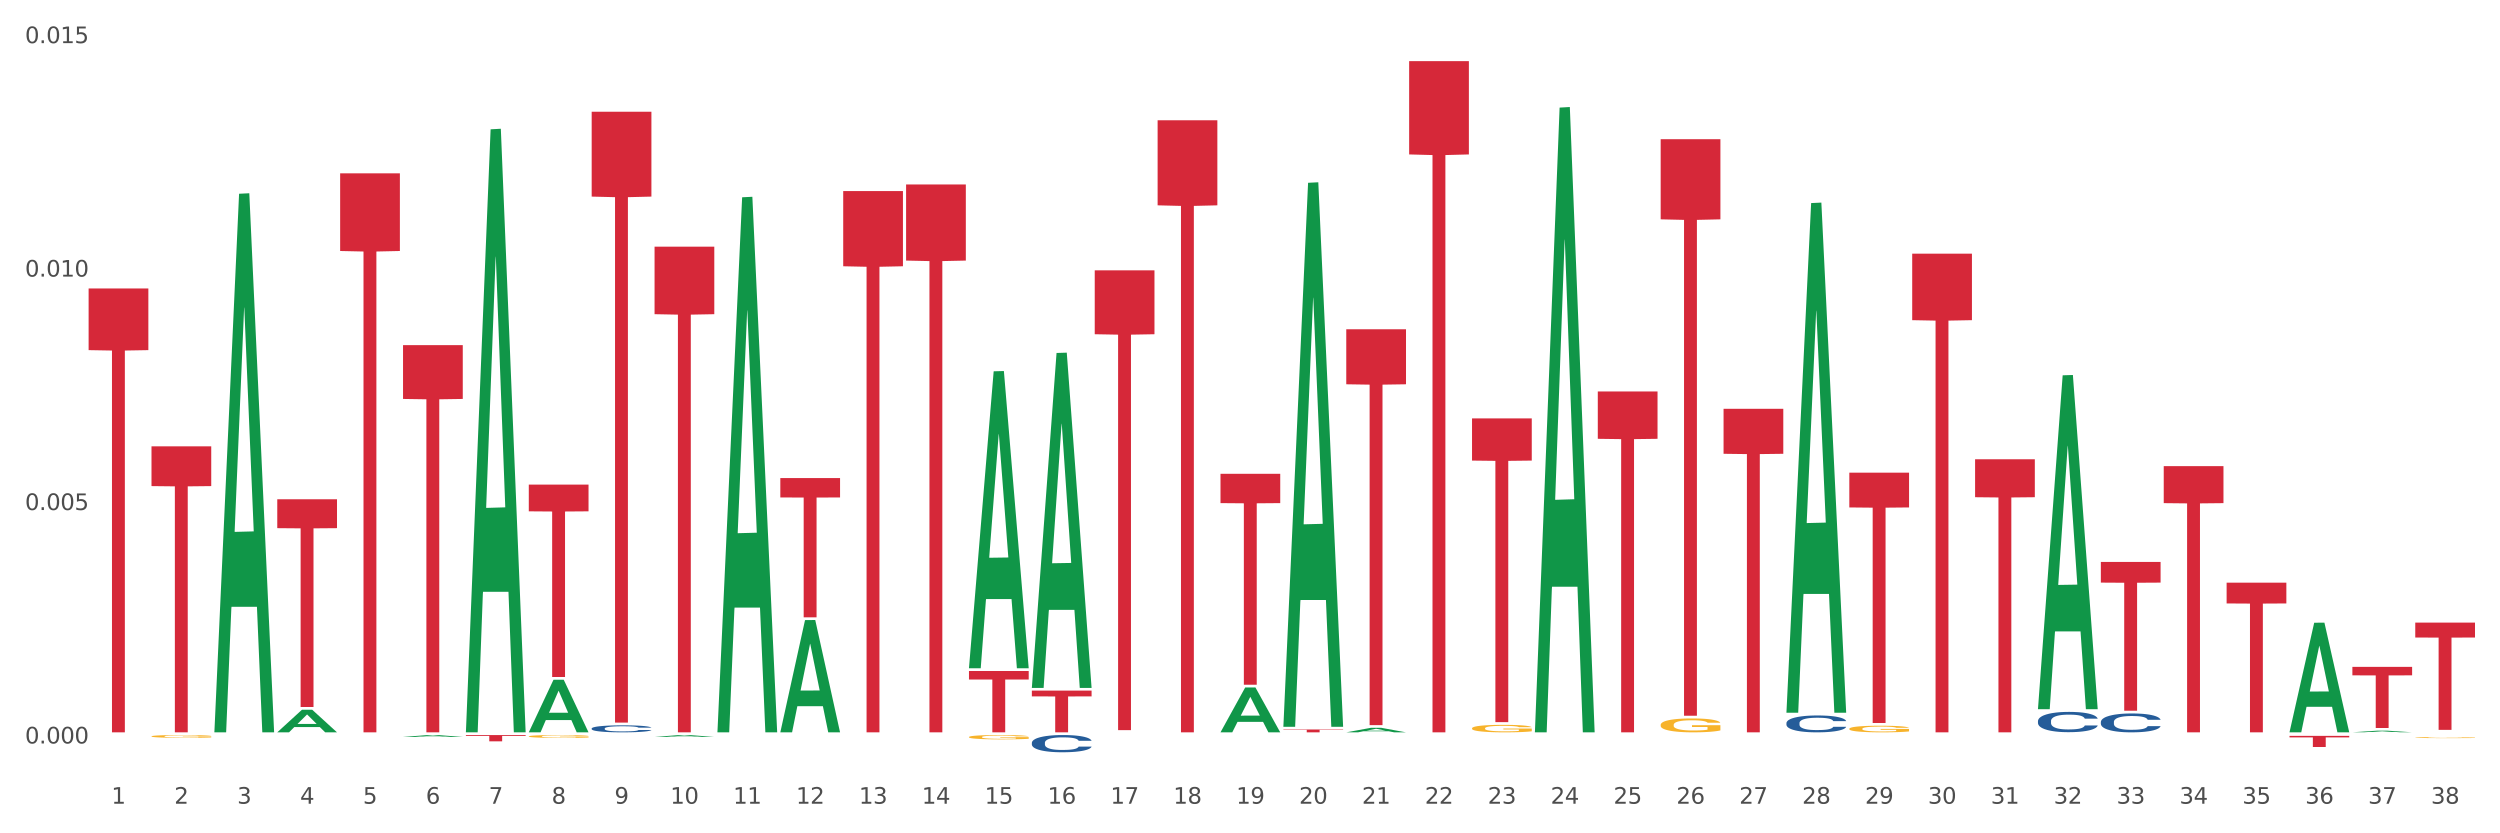
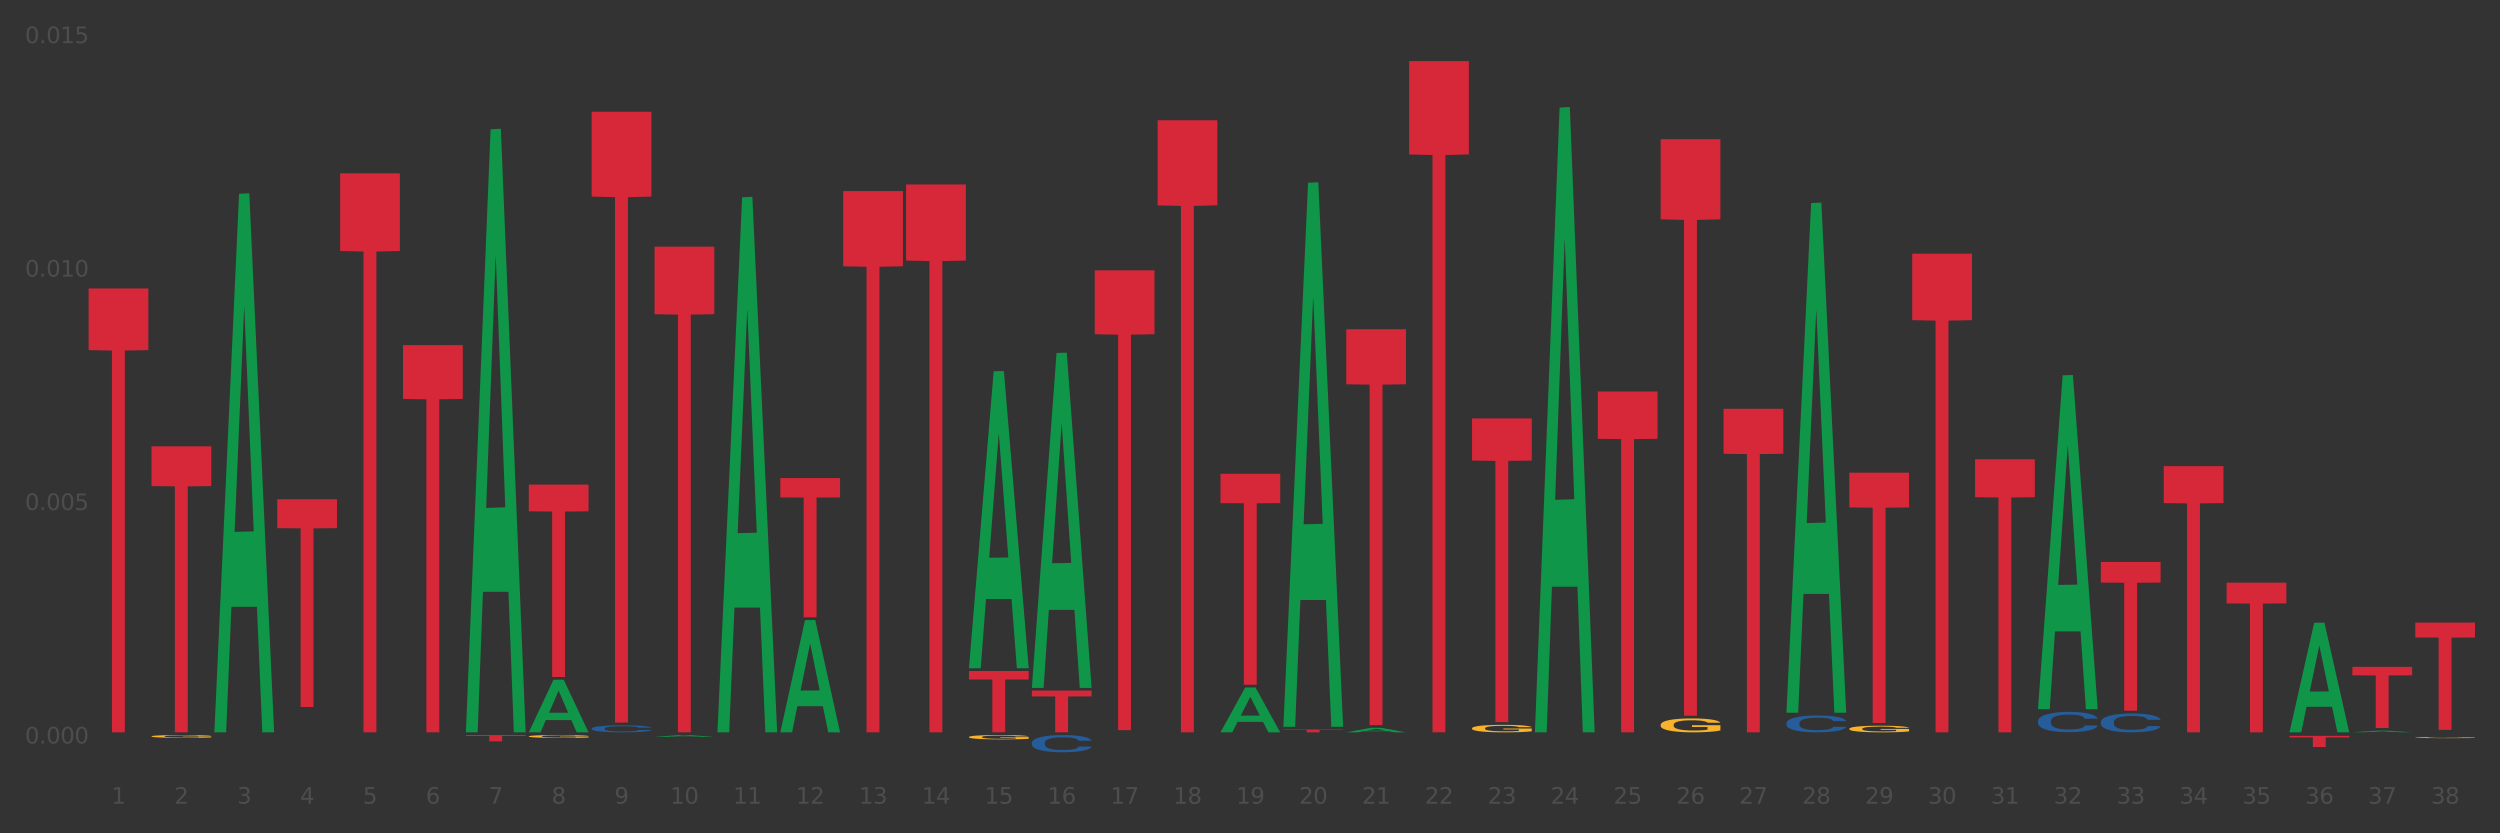
<svg xmlns="http://www.w3.org/2000/svg" xmlns:xlink="http://www.w3.org/1999/xlink" width="1080pt" height="360pt" viewBox="0 0 1080 360" version="1.1">
  <rect x="0" y="0" width="1080" height="360" fill="#333333" stroke="none" />
  <defs>
    <style type="text/css">*{stroke-linejoin: round; stroke-linecap: butt}</style>
  </defs>
  <g id="figure_1">
    <g id="patch_1">
-       <path d="M 0 360  L 1080 360  L 1080 0  L 0 0  z " style="fill: #ffffff; stroke: #ffffff; stroke-linejoin: miter" />
-     </g>
+       </g>
    <g id="axes_1">
      <g id="matplotlib.axis_1">
        <g id="xtick_1">
          <g id="text_1">
            <g style="fill: #4d4d4d" transform="translate(48.132 347.204) scale(0.096 -0.096)">
              <defs>
                <path id="DejaVuSans-31" d="M 794 531  L 1825 531  L 1825 4091  L 703 3866  L 703 4441  L 1819 4666  L 2450 4666  L 2450 531  L 3481 531  L 3481 0  L 794 0  L 794 531  z " transform="scale(0.016)" />
              </defs>
              <use xlink:href="#DejaVuSans-31" />
            </g>
          </g>
        </g>
        <g id="xtick_2">
          <g id="text_2">
            <g style="fill: #4d4d4d" transform="translate(75.298 347.204) scale(0.096 -0.096)">
              <defs>
                <path id="DejaVuSans-32" d="M 1228 531  L 3431 531  L 3431 0  L 469 0  L 469 531  Q 828 903 1448 1529  Q 2069 2156 2228 2338  Q 2531 2678 2651 2914  Q 2772 3150 2772 3378  Q 2772 3750 2511 3984  Q 2250 4219 1831 4219  Q 1534 4219 1204 4116  Q 875 4013 500 3803  L 500 4441  Q 881 4594 1212 4672  Q 1544 4750 1819 4750  Q 2544 4750 2975 4387  Q 3406 4025 3406 3419  Q 3406 3131 3298 2873  Q 3191 2616 2906 2266  Q 2828 2175 2409 1742  Q 1991 1309 1228 531  z " transform="scale(0.016)" />
              </defs>
              <use xlink:href="#DejaVuSans-32" />
            </g>
          </g>
        </g>
        <g id="xtick_3">
          <g id="text_3">
            <g style="fill: #4d4d4d" transform="translate(102.463 347.204) scale(0.096 -0.096)">
              <defs>
                <path id="DejaVuSans-33" d="M 2597 2516  Q 3050 2419 3304 2112  Q 3559 1806 3559 1356  Q 3559 666 3084 287  Q 2609 -91 1734 -91  Q 1441 -91 1130 -33  Q 819 25 488 141  L 488 750  Q 750 597 1062 519  Q 1375 441 1716 441  Q 2309 441 2620 675  Q 2931 909 2931 1356  Q 2931 1769 2642 2001  Q 2353 2234 1838 2234  L 1294 2234  L 1294 2753  L 1863 2753  Q 2328 2753 2575 2939  Q 2822 3125 2822 3475  Q 2822 3834 2567 4026  Q 2313 4219 1838 4219  Q 1578 4219 1281 4162  Q 984 4106 628 3988  L 628 4550  Q 988 4650 1302 4700  Q 1616 4750 1894 4750  Q 2613 4750 3031 4423  Q 3450 4097 3450 3541  Q 3450 3153 3228 2886  Q 3006 2619 2597 2516  z " transform="scale(0.016)" />
              </defs>
              <use xlink:href="#DejaVuSans-33" />
            </g>
          </g>
        </g>
        <g id="xtick_4">
          <g id="text_4">
            <g style="fill: #4d4d4d" transform="translate(129.628 347.204) scale(0.096 -0.096)">
              <defs>
                <path id="DejaVuSans-34" d="M 2419 4116  L 825 1625  L 2419 1625  L 2419 4116  z M 2253 4666  L 3047 4666  L 3047 1625  L 3713 1625  L 3713 1100  L 3047 1100  L 3047 0  L 2419 0  L 2419 1100  L 313 1100  L 313 1709  L 2253 4666  z " transform="scale(0.016)" />
              </defs>
              <use xlink:href="#DejaVuSans-34" />
            </g>
          </g>
        </g>
        <g id="xtick_5">
          <g id="text_5">
            <g style="fill: #4d4d4d" transform="translate(156.793 347.204) scale(0.096 -0.096)">
              <defs>
                <path id="DejaVuSans-35" d="M 691 4666  L 3169 4666  L 3169 4134  L 1269 4134  L 1269 2991  Q 1406 3038 1543 3061  Q 1681 3084 1819 3084  Q 2600 3084 3056 2656  Q 3513 2228 3513 1497  Q 3513 744 3044 326  Q 2575 -91 1722 -91  Q 1428 -91 1123 -41  Q 819 9 494 109  L 494 744  Q 775 591 1075 516  Q 1375 441 1709 441  Q 2250 441 2565 725  Q 2881 1009 2881 1497  Q 2881 1984 2565 2268  Q 2250 2553 1709 2553  Q 1456 2553 1204 2497  Q 953 2441 691 2322  L 691 4666  z " transform="scale(0.016)" />
              </defs>
              <use xlink:href="#DejaVuSans-35" />
            </g>
          </g>
        </g>
        <g id="xtick_6">
          <g id="text_6">
            <g style="fill: #4d4d4d" transform="translate(183.958 347.204) scale(0.096 -0.096)">
              <defs>
                <path id="DejaVuSans-36" d="M 2113 2584  Q 1688 2584 1439 2293  Q 1191 2003 1191 1497  Q 1191 994 1439 701  Q 1688 409 2113 409  Q 2538 409 2786 701  Q 3034 994 3034 1497  Q 3034 2003 2786 2293  Q 2538 2584 2113 2584  z M 3366 4563  L 3366 3988  Q 3128 4100 2886 4159  Q 2644 4219 2406 4219  Q 1781 4219 1451 3797  Q 1122 3375 1075 2522  Q 1259 2794 1537 2939  Q 1816 3084 2150 3084  Q 2853 3084 3261 2657  Q 3669 2231 3669 1497  Q 3669 778 3244 343  Q 2819 -91 2113 -91  Q 1303 -91 875 529  Q 447 1150 447 2328  Q 447 3434 972 4092  Q 1497 4750 2381 4750  Q 2619 4750 2861 4703  Q 3103 4656 3366 4563  z " transform="scale(0.016)" />
              </defs>
              <use xlink:href="#DejaVuSans-36" />
            </g>
          </g>
        </g>
        <g id="xtick_7">
          <g id="text_7">
            <g style="fill: #4d4d4d" transform="translate(211.123 347.204) scale(0.096 -0.096)">
              <defs>
                <path id="DejaVuSans-37" d="M 525 4666  L 3525 4666  L 3525 4397  L 1831 0  L 1172 0  L 2766 4134  L 525 4134  L 525 4666  z " transform="scale(0.016)" />
              </defs>
              <use xlink:href="#DejaVuSans-37" />
            </g>
          </g>
        </g>
        <g id="xtick_8">
          <g id="text_8">
            <g style="fill: #4d4d4d" transform="translate(238.288 347.204) scale(0.096 -0.096)">
              <defs>
                <path id="DejaVuSans-38" d="M 2034 2216  Q 1584 2216 1326 1975  Q 1069 1734 1069 1313  Q 1069 891 1326 650  Q 1584 409 2034 409  Q 2484 409 2743 651  Q 3003 894 3003 1313  Q 3003 1734 2745 1975  Q 2488 2216 2034 2216  z M 1403 2484  Q 997 2584 770 2862  Q 544 3141 544 3541  Q 544 4100 942 4425  Q 1341 4750 2034 4750  Q 2731 4750 3128 4425  Q 3525 4100 3525 3541  Q 3525 3141 3298 2862  Q 3072 2584 2669 2484  Q 3125 2378 3379 2068  Q 3634 1759 3634 1313  Q 3634 634 3220 271  Q 2806 -91 2034 -91  Q 1263 -91 848 271  Q 434 634 434 1313  Q 434 1759 690 2068  Q 947 2378 1403 2484  z M 1172 3481  Q 1172 3119 1398 2916  Q 1625 2713 2034 2713  Q 2441 2713 2670 2916  Q 2900 3119 2900 3481  Q 2900 3844 2670 4047  Q 2441 4250 2034 4250  Q 1625 4250 1398 4047  Q 1172 3844 1172 3481  z " transform="scale(0.016)" />
              </defs>
              <use xlink:href="#DejaVuSans-38" />
            </g>
          </g>
        </g>
        <g id="xtick_9">
          <g id="text_9">
            <g style="fill: #4d4d4d" transform="translate(265.454 347.204) scale(0.096 -0.096)">
              <defs>
                <path id="DejaVuSans-39" d="M 703 97  L 703 672  Q 941 559 1184 500  Q 1428 441 1663 441  Q 2288 441 2617 861  Q 2947 1281 2994 2138  Q 2813 1869 2534 1725  Q 2256 1581 1919 1581  Q 1219 1581 811 2004  Q 403 2428 403 3163  Q 403 3881 828 4315  Q 1253 4750 1959 4750  Q 2769 4750 3195 4129  Q 3622 3509 3622 2328  Q 3622 1225 3098 567  Q 2575 -91 1691 -91  Q 1453 -91 1209 -44  Q 966 3 703 97  z M 1959 2075  Q 2384 2075 2632 2365  Q 2881 2656 2881 3163  Q 2881 3666 2632 3958  Q 2384 4250 1959 4250  Q 1534 4250 1286 3958  Q 1038 3666 1038 3163  Q 1038 2656 1286 2365  Q 1534 2075 1959 2075  z " transform="scale(0.016)" />
              </defs>
              <use xlink:href="#DejaVuSans-39" />
            </g>
          </g>
        </g>
        <g id="xtick_10">
          <g id="text_10">
            <g style="fill: #4d4d4d" transform="translate(289.565 347.204) scale(0.096 -0.096)">
              <defs>
                <path id="DejaVuSans-30" d="M 2034 4250  Q 1547 4250 1301 3770  Q 1056 3291 1056 2328  Q 1056 1369 1301 889  Q 1547 409 2034 409  Q 2525 409 2770 889  Q 3016 1369 3016 2328  Q 3016 3291 2770 3770  Q 2525 4250 2034 4250  z M 2034 4750  Q 2819 4750 3233 4129  Q 3647 3509 3647 2328  Q 3647 1150 3233 529  Q 2819 -91 2034 -91  Q 1250 -91 836 529  Q 422 1150 422 2328  Q 422 3509 836 4129  Q 1250 4750 2034 4750  z " transform="scale(0.016)" />
              </defs>
              <use xlink:href="#DejaVuSans-31" />
              <use xlink:href="#DejaVuSans-30" transform="translate(63.623 0)" />
            </g>
          </g>
        </g>
        <g id="xtick_11">
          <g id="text_11">
            <g style="fill: #4d4d4d" transform="translate(316.73 347.204) scale(0.096 -0.096)">
              <use xlink:href="#DejaVuSans-31" />
              <use xlink:href="#DejaVuSans-31" transform="translate(63.623 0)" />
            </g>
          </g>
        </g>
        <g id="xtick_12">
          <g id="text_12">
            <g style="fill: #4d4d4d" transform="translate(343.895 347.204) scale(0.096 -0.096)">
              <use xlink:href="#DejaVuSans-31" />
              <use xlink:href="#DejaVuSans-32" transform="translate(63.623 0)" />
            </g>
          </g>
        </g>
        <g id="xtick_13">
          <g id="text_13">
            <g style="fill: #4d4d4d" transform="translate(371.06 347.204) scale(0.096 -0.096)">
              <use xlink:href="#DejaVuSans-31" />
              <use xlink:href="#DejaVuSans-33" transform="translate(63.623 0)" />
            </g>
          </g>
        </g>
        <g id="xtick_14">
          <g id="text_14">
            <g style="fill: #4d4d4d" transform="translate(398.225 347.204) scale(0.096 -0.096)">
              <use xlink:href="#DejaVuSans-31" />
              <use xlink:href="#DejaVuSans-34" transform="translate(63.623 0)" />
            </g>
          </g>
        </g>
        <g id="xtick_15">
          <g id="text_15">
            <g style="fill: #4d4d4d" transform="translate(425.39 347.204) scale(0.096 -0.096)">
              <use xlink:href="#DejaVuSans-31" />
              <use xlink:href="#DejaVuSans-35" transform="translate(63.623 0)" />
            </g>
          </g>
        </g>
        <g id="xtick_16">
          <g id="text_16">
            <g style="fill: #4d4d4d" transform="translate(452.556 347.204) scale(0.096 -0.096)">
              <use xlink:href="#DejaVuSans-31" />
              <use xlink:href="#DejaVuSans-36" transform="translate(63.623 0)" />
            </g>
          </g>
        </g>
        <g id="xtick_17">
          <g id="text_17">
            <g style="fill: #4d4d4d" transform="translate(479.721 347.204) scale(0.096 -0.096)">
              <use xlink:href="#DejaVuSans-31" />
              <use xlink:href="#DejaVuSans-37" transform="translate(63.623 0)" />
            </g>
          </g>
        </g>
        <g id="xtick_18">
          <g id="text_18">
            <g style="fill: #4d4d4d" transform="translate(506.886 347.204) scale(0.096 -0.096)">
              <use xlink:href="#DejaVuSans-31" />
              <use xlink:href="#DejaVuSans-38" transform="translate(63.623 0)" />
            </g>
          </g>
        </g>
        <g id="xtick_19">
          <g id="text_19">
            <g style="fill: #4d4d4d" transform="translate(534.051 347.204) scale(0.096 -0.096)">
              <use xlink:href="#DejaVuSans-31" />
              <use xlink:href="#DejaVuSans-39" transform="translate(63.623 0)" />
            </g>
          </g>
        </g>
        <g id="xtick_20">
          <g id="text_20">
            <g style="fill: #4d4d4d" transform="translate(561.216 347.204) scale(0.096 -0.096)">
              <use xlink:href="#DejaVuSans-32" />
              <use xlink:href="#DejaVuSans-30" transform="translate(63.623 0)" />
            </g>
          </g>
        </g>
        <g id="xtick_21">
          <g id="text_21">
            <g style="fill: #4d4d4d" transform="translate(588.381 347.204) scale(0.096 -0.096)">
              <use xlink:href="#DejaVuSans-32" />
              <use xlink:href="#DejaVuSans-31" transform="translate(63.623 0)" />
            </g>
          </g>
        </g>
        <g id="xtick_22">
          <g id="text_22">
            <g style="fill: #4d4d4d" transform="translate(615.546 347.204) scale(0.096 -0.096)">
              <use xlink:href="#DejaVuSans-32" />
              <use xlink:href="#DejaVuSans-32" transform="translate(63.623 0)" />
            </g>
          </g>
        </g>
        <g id="xtick_23">
          <g id="text_23">
            <g style="fill: #4d4d4d" transform="translate(642.711 347.204) scale(0.096 -0.096)">
              <use xlink:href="#DejaVuSans-32" />
              <use xlink:href="#DejaVuSans-33" transform="translate(63.623 0)" />
            </g>
          </g>
        </g>
        <g id="xtick_24">
          <g id="text_24">
            <g style="fill: #4d4d4d" transform="translate(669.877 347.204) scale(0.096 -0.096)">
              <use xlink:href="#DejaVuSans-32" />
              <use xlink:href="#DejaVuSans-34" transform="translate(63.623 0)" />
            </g>
          </g>
        </g>
        <g id="xtick_25">
          <g id="text_25">
            <g style="fill: #4d4d4d" transform="translate(697.042 347.204) scale(0.096 -0.096)">
              <use xlink:href="#DejaVuSans-32" />
              <use xlink:href="#DejaVuSans-35" transform="translate(63.623 0)" />
            </g>
          </g>
        </g>
        <g id="xtick_26">
          <g id="text_26">
            <g style="fill: #4d4d4d" transform="translate(724.207 347.204) scale(0.096 -0.096)">
              <use xlink:href="#DejaVuSans-32" />
              <use xlink:href="#DejaVuSans-36" transform="translate(63.623 0)" />
            </g>
          </g>
        </g>
        <g id="xtick_27">
          <g id="text_27">
            <g style="fill: #4d4d4d" transform="translate(751.372 347.204) scale(0.096 -0.096)">
              <use xlink:href="#DejaVuSans-32" />
              <use xlink:href="#DejaVuSans-37" transform="translate(63.623 0)" />
            </g>
          </g>
        </g>
        <g id="xtick_28">
          <g id="text_28">
            <g style="fill: #4d4d4d" transform="translate(778.537 347.204) scale(0.096 -0.096)">
              <use xlink:href="#DejaVuSans-32" />
              <use xlink:href="#DejaVuSans-38" transform="translate(63.623 0)" />
            </g>
          </g>
        </g>
        <g id="xtick_29">
          <g id="text_29">
            <g style="fill: #4d4d4d" transform="translate(805.702 347.204) scale(0.096 -0.096)">
              <use xlink:href="#DejaVuSans-32" />
              <use xlink:href="#DejaVuSans-39" transform="translate(63.623 0)" />
            </g>
          </g>
        </g>
        <g id="xtick_30">
          <g id="text_30">
            <g style="fill: #4d4d4d" transform="translate(832.867 347.204) scale(0.096 -0.096)">
              <use xlink:href="#DejaVuSans-33" />
              <use xlink:href="#DejaVuSans-30" transform="translate(63.623 0)" />
            </g>
          </g>
        </g>
        <g id="xtick_31">
          <g id="text_31">
            <g style="fill: #4d4d4d" transform="translate(860.033 347.204) scale(0.096 -0.096)">
              <use xlink:href="#DejaVuSans-33" />
              <use xlink:href="#DejaVuSans-31" transform="translate(63.623 0)" />
            </g>
          </g>
        </g>
        <g id="xtick_32">
          <g id="text_32">
            <g style="fill: #4d4d4d" transform="translate(887.198 347.204) scale(0.096 -0.096)">
              <use xlink:href="#DejaVuSans-33" />
              <use xlink:href="#DejaVuSans-32" transform="translate(63.623 0)" />
            </g>
          </g>
        </g>
        <g id="xtick_33">
          <g id="text_33">
            <g style="fill: #4d4d4d" transform="translate(914.363 347.204) scale(0.096 -0.096)">
              <use xlink:href="#DejaVuSans-33" />
              <use xlink:href="#DejaVuSans-33" transform="translate(63.623 0)" />
            </g>
          </g>
        </g>
        <g id="xtick_34">
          <g id="text_34">
            <g style="fill: #4d4d4d" transform="translate(941.528 347.204) scale(0.096 -0.096)">
              <use xlink:href="#DejaVuSans-33" />
              <use xlink:href="#DejaVuSans-34" transform="translate(63.623 0)" />
            </g>
          </g>
        </g>
        <g id="xtick_35">
          <g id="text_35">
            <g style="fill: #4d4d4d" transform="translate(968.693 347.204) scale(0.096 -0.096)">
              <use xlink:href="#DejaVuSans-33" />
              <use xlink:href="#DejaVuSans-35" transform="translate(63.623 0)" />
            </g>
          </g>
        </g>
        <g id="xtick_36">
          <g id="text_36">
            <g style="fill: #4d4d4d" transform="translate(995.858 347.204) scale(0.096 -0.096)">
              <use xlink:href="#DejaVuSans-33" />
              <use xlink:href="#DejaVuSans-36" transform="translate(63.623 0)" />
            </g>
          </g>
        </g>
        <g id="xtick_37">
          <g id="text_37">
            <g style="fill: #4d4d4d" transform="translate(1023.023 347.204) scale(0.096 -0.096)">
              <use xlink:href="#DejaVuSans-33" />
              <use xlink:href="#DejaVuSans-37" transform="translate(63.623 0)" />
            </g>
          </g>
        </g>
        <g id="xtick_38">
          <g id="text_38">
            <g style="fill: #4d4d4d" transform="translate(1050.189 347.204) scale(0.096 -0.096)">
              <use xlink:href="#DejaVuSans-33" />
              <use xlink:href="#DejaVuSans-38" transform="translate(63.623 0)" />
            </g>
          </g>
        </g>
        <g id="xtick_39" />
        <g id="xtick_40" />
        <g id="xtick_41" />
        <g id="xtick_42" />
        <g id="xtick_43" />
        <g id="xtick_44" />
        <g id="xtick_45" />
        <g id="xtick_46" />
        <g id="xtick_47" />
        <g id="xtick_48" />
        <g id="xtick_49" />
        <g id="xtick_50" />
        <g id="xtick_51" />
        <g id="xtick_52" />
        <g id="xtick_53" />
        <g id="xtick_54" />
        <g id="xtick_55" />
        <g id="xtick_56" />
        <g id="xtick_57" />
        <g id="xtick_58" />
        <g id="xtick_59" />
        <g id="xtick_60" />
        <g id="xtick_61" />
        <g id="xtick_62" />
        <g id="xtick_63" />
        <g id="xtick_64" />
        <g id="xtick_65" />
        <g id="xtick_66" />
        <g id="xtick_67" />
        <g id="xtick_68" />
        <g id="xtick_69" />
        <g id="xtick_70" />
        <g id="xtick_71" />
        <g id="xtick_72" />
        <g id="xtick_73" />
        <g id="xtick_74" />
        <g id="xtick_75" />
      </g>
      <g id="matplotlib.axis_2">
        <g id="ytick_1">
          <g id="text_39">
            <g style="fill: #4d4d4d" transform="translate(10.8 321.183) scale(0.096 -0.096)">
              <defs>
                <path id="DejaVuSans-2e" d="M 684 794  L 1344 794  L 1344 0  L 684 0  L 684 794  z " transform="scale(0.016)" />
              </defs>
              <use xlink:href="#DejaVuSans-30" />
              <use xlink:href="#DejaVuSans-2e" transform="translate(63.623 0)" />
              <use xlink:href="#DejaVuSans-30" transform="translate(95.41 0)" />
              <use xlink:href="#DejaVuSans-30" transform="translate(159.033 0)" />
              <use xlink:href="#DejaVuSans-30" transform="translate(222.656 0)" />
            </g>
          </g>
        </g>
        <g id="ytick_2">
          <g id="text_40">
            <g style="fill: #4d4d4d" transform="translate(10.8 220.335) scale(0.096 -0.096)">
              <use xlink:href="#DejaVuSans-30" />
              <use xlink:href="#DejaVuSans-2e" transform="translate(63.623 0)" />
              <use xlink:href="#DejaVuSans-30" transform="translate(95.41 0)" />
              <use xlink:href="#DejaVuSans-30" transform="translate(159.033 0)" />
              <use xlink:href="#DejaVuSans-35" transform="translate(222.656 0)" />
            </g>
          </g>
        </g>
        <g id="ytick_3">
          <g id="text_41">
            <g style="fill: #4d4d4d" transform="translate(10.8 119.488) scale(0.096 -0.096)">
              <use xlink:href="#DejaVuSans-30" />
              <use xlink:href="#DejaVuSans-2e" transform="translate(63.623 0)" />
              <use xlink:href="#DejaVuSans-30" transform="translate(95.41 0)" />
              <use xlink:href="#DejaVuSans-31" transform="translate(159.033 0)" />
              <use xlink:href="#DejaVuSans-30" transform="translate(222.656 0)" />
            </g>
          </g>
        </g>
        <g id="ytick_4">
          <g id="text_42">
            <g style="fill: #4d4d4d" transform="translate(10.8 18.641) scale(0.096 -0.096)">
              <use xlink:href="#DejaVuSans-30" />
              <use xlink:href="#DejaVuSans-2e" transform="translate(63.623 0)" />
              <use xlink:href="#DejaVuSans-30" transform="translate(95.41 0)" />
              <use xlink:href="#DejaVuSans-31" transform="translate(159.033 0)" />
              <use xlink:href="#DejaVuSans-35" transform="translate(222.656 0)" />
            </g>
          </g>
        </g>
        <g id="ytick_5" />
        <g id="ytick_6" />
        <g id="ytick_7" />
      </g>
      <g id="PolyCollection_1">
        <path d="M 92.613 315.934  L 92.64 315.715  L 103.282 83.701  L 107.698 83.482  L 118.42 316.371  L 113.312 316.371  L 110.997 262.14  L 100.009 262.14  L 99.93 263.014  L 97.695 316.371  L 92.613 316.371  L 92.613 315.934  L 101.393 229.776  L 109.614 229.557  L 105.543 133.121  L 105.49 132.684  L 105.437 133.34  L 101.366 229.557  L 101.393 229.776  L 92.613 315.934  z " clip-path="url(#p551b2762c4)" style="fill: #109648" />
        <path d="M 581.586 142.243  L 607.393 142.243  L 607.393 166.007  L 597.241 166.168  L 597.241 313.246  L 591.676 313.246  L 591.676 166.168  L 581.586 166.007  L 581.586 142.404  L 581.586 142.243  z " clip-path="url(#p551b2762c4)" style="fill: #d62839" />
        <path d="M 608.751 26.419  L 634.558 26.419  L 634.558 66.713  L 624.406 66.985  L 624.406 316.371  L 618.841 316.371  L 618.841 66.985  L 608.751 66.713  L 608.751 26.691  L 608.751 26.419  z " clip-path="url(#p551b2762c4)" style="fill: #d62839" />
        <path d="M 635.916 180.734  L 661.723 180.734  L 661.723 198.971  L 651.571 199.094  L 651.571 311.971  L 646.006 311.971  L 646.006 199.094  L 635.916 198.971  L 635.916 180.857  L 635.916 180.734  z " clip-path="url(#p551b2762c4)" style="fill: #d62839" />
        <path d="M 690.246 169.099  L 716.053 169.099  L 716.053 189.565  L 705.902 189.703  L 705.902 316.371  L 700.337 316.371  L 700.337 189.703  L 690.246 189.565  L 690.246 169.237  L 690.246 169.099  z " clip-path="url(#p551b2762c4)" style="fill: #d62839" />
        <path d="M 717.411 60.144  L 743.218 60.144  L 743.218 94.755  L 733.067 94.989  L 733.067 309.201  L 727.502 309.201  L 727.502 94.989  L 717.411 94.755  L 717.411 60.378  L 717.411 60.144  z " clip-path="url(#p551b2762c4)" style="fill: #d62839" />
        <path d="M 744.577 176.615  L 770.383 176.615  L 770.383 196.037  L 760.232 196.168  L 760.232 316.371  L 754.667 316.371  L 754.667 196.168  L 744.577 196.037  L 744.577 176.747  L 744.577 176.615  z " clip-path="url(#p551b2762c4)" style="fill: #d62839" />
        <path d="M 798.907 204.18  L 824.714 204.18  L 824.714 219.212  L 814.562 219.314  L 814.562 312.348  L 808.997 312.348  L 808.997 219.314  L 798.907 219.212  L 798.907 204.282  L 798.907 204.18  z " clip-path="url(#p551b2762c4)" style="fill: #d62839" />
        <path d="M 826.072 109.573  L 851.879 109.573  L 851.879 138.311  L 841.727 138.505  L 841.727 316.371  L 836.162 316.371  L 836.162 138.505  L 826.072 138.311  L 826.072 109.767  L 826.072 109.573  z " clip-path="url(#p551b2762c4)" style="fill: #d62839" />
        <path d="M 853.237 198.401  L 879.044 198.401  L 879.044 214.795  L 868.893 214.905  L 868.893 316.371  L 863.328 316.371  L 863.328 214.905  L 853.237 214.795  L 853.237 198.511  L 853.237 198.401  z " clip-path="url(#p551b2762c4)" style="fill: #d62839" />
        <path d="M 907.567 242.753  L 933.374 242.753  L 933.374 251.688  L 923.223 251.749  L 923.223 307.05  L 917.658 307.05  L 917.658 251.749  L 907.567 251.688  L 907.567 242.813  L 907.567 242.753  z " clip-path="url(#p551b2762c4)" style="fill: #d62839" />
        <path d="M 934.733 201.375  L 960.539 201.375  L 960.539 217.355  L 950.388 217.463  L 950.388 316.371  L 944.823 316.371  L 944.823 217.463  L 934.733 217.355  L 934.733 201.483  L 934.733 201.375  z " clip-path="url(#p551b2762c4)" style="fill: #d62839" />
        <path d="M 961.898 251.701  L 987.705 251.701  L 987.705 260.688  L 977.553 260.749  L 977.553 316.371  L 971.988 316.371  L 971.988 260.749  L 961.898 260.688  L 961.898 251.762  L 961.898 251.701  z " clip-path="url(#p551b2762c4)" style="fill: #d62839" />
        <path d="M 989.063 317.896  L 1014.87 317.896  L 1014.87 318.564  L 1004.718 318.569  L 1004.718 322.708  L 999.153 322.708  L 999.153 318.569  L 989.063 318.564  L 989.063 317.9  L 989.063 317.896  z " clip-path="url(#p551b2762c4)" style="fill: #d62839" />
        <path d="M 1016.228 288.082  L 1042.035 288.082  L 1042.035 291.751  L 1031.883 291.776  L 1031.883 314.486  L 1026.318 314.486  L 1026.318 291.776  L 1016.228 291.751  L 1016.228 288.107  L 1016.228 288.082  z " clip-path="url(#p551b2762c4)" style="fill: #d62839" />
        <path d="M 1043.393 268.967  L 1069.2 268.967  L 1069.2 275.405  L 1059.048 275.449  L 1059.048 315.296  L 1053.483 315.296  L 1053.483 275.449  L 1043.393 275.405  L 1043.393 269.011  L 1043.393 268.967  z " clip-path="url(#p551b2762c4)" style="fill: #d62839" />
        <path d="M 907.567 311.879  L 907.598 311.872  L 907.598 311.663  L 907.689 311.38  L 908.025 310.859  L 908.452 310.464  L 909.184 310.002  L 909.581 309.809  L 910.099 309.593  L 911.167 309.243  L 912.387 308.945  L 913.241 308.781  L 913.882 308.676  L 915.316 308.49  L 916.139 308.408  L 916.993 308.341  L 917.725 308.297  L 918.946 308.244  L 919.922 308.222  L 921.05 308.215  L 921.996 308.222  L 923.247 308.252  L 925.077 308.341  L 925.779 308.393  L 926.724 308.483  L 927.7 308.602  L 928.494 308.721  L 929.409 308.892  L 930.354 309.116  L 931.269 309.399  L 931.91 309.66  L 932.429 309.935  L 932.886 310.27  L 933.222 310.635  L 933.374 310.941  L 927.792 310.941  L 927.639 310.665  L 927.334 310.367  L 927.029 310.166  L 926.694 310.002  L 926.175 309.816  L 925.718 309.697  L 924.955 309.555  L 924.253 309.466  L 923.674 309.414  L 922.972 309.369  L 921.478 309.324  L 920.41 309.324  L 919.739 309.339  L 918.915 309.377  L 918.214 309.429  L 917.39 309.518  L 916.749 309.615  L 916.109 309.742  L 915.743 309.831  L 915.194 309.995  L 914.828 310.129  L 914.339 310.36  L 914.065 310.524  L 913.577 310.948  L 913.363 311.261  L 913.272 311.477  L 913.211 311.715  L 913.211 312.877  L 913.394 313.399  L 913.546 313.622  L 913.79 313.876  L 914.248 314.203  L 914.919 314.524  L 915.621 314.755  L 916.2 314.896  L 916.749 315  L 917.298 315.082  L 917.969 315.157  L 918.519 315.201  L 919.342 315.246  L 920.318 315.268  L 921.081 315.268  L 922.637 315.231  L 923.338 315.194  L 924.009 315.142  L 924.742 315.06  L 925.321 314.971  L 925.657 314.904  L 926.206 314.762  L 926.633 314.613  L 926.999 314.442  L 927.243 314.293  L 927.517 314.069  L 927.731 313.816  L 927.792 313.682  L 933.374 313.682  L 933.252 313.95  L 933.039 314.211  L 932.612 314.561  L 932.276 314.762  L 931.758 315.008  L 931.208 315.216  L 930.446 315.447  L 929.744 315.619  L 929.012 315.768  L 928.219 315.902  L 926.785 316.088  L 926.267 316.14  L 925.169 316.229  L 924.314 316.282  L 923.064 316.334  L 921.783 316.363  L 920.44 316.371  L 919.251 316.356  L 917.939 316.311  L 917.115 316.267  L 916.2 316.2  L 915.133 316.095  L 914.126 315.969  L 913.18 315.82  L 912.296 315.648  L 911.472 315.455  L 910.404 315.134  L 909.611 314.822  L 909.032 314.531  L 908.635 314.285  L 908.239 313.972  L 908.025 313.756  L 907.689 313.235  L 907.567 312.751  L 907.567 311.879  z " clip-path="url(#p551b2762c4)" style="fill: #255c99" />
        <path d="M 880.402 311.476  L 880.433 311.468  L 880.433 311.244  L 880.524 310.94  L 880.86 310.379  L 881.287 309.955  L 882.019 309.459  L 882.416 309.251  L 882.934 309.019  L 884.002 308.642  L 885.222 308.322  L 886.076 308.146  L 886.717 308.034  L 888.15 307.834  L 888.974 307.746  L 889.828 307.674  L 890.56 307.626  L 891.78 307.57  L 892.757 307.546  L 893.885 307.538  L 894.831 307.546  L 896.082 307.578  L 897.912 307.674  L 898.614 307.73  L 899.559 307.826  L 900.535 307.954  L 901.328 308.082  L 902.244 308.266  L 903.189 308.506  L 904.104 308.811  L 904.745 309.091  L 905.264 309.387  L 905.721 309.747  L 906.057 310.139  L 906.209 310.467  L 900.627 310.467  L 900.474 310.171  L 900.169 309.851  L 899.864 309.635  L 899.529 309.459  L 899.01 309.259  L 898.553 309.131  L 897.79 308.979  L 897.088 308.883  L 896.509 308.827  L 895.807 308.779  L 894.312 308.73  L 893.245 308.73  L 892.574 308.746  L 891.75 308.787  L 891.048 308.843  L 890.225 308.939  L 889.584 309.043  L 888.944 309.179  L 888.578 309.275  L 888.028 309.451  L 887.662 309.595  L 887.174 309.843  L 886.9 310.019  L 886.412 310.475  L 886.198 310.812  L 886.107 311.044  L 886.046 311.3  L 886.046 312.548  L 886.229 313.109  L 886.381 313.349  L 886.625 313.621  L 887.083 313.973  L 887.754 314.317  L 888.456 314.565  L 889.035 314.718  L 889.584 314.83  L 890.133 314.918  L 890.804 314.998  L 891.353 315.046  L 892.177 315.094  L 893.153 315.118  L 893.916 315.118  L 895.472 315.078  L 896.173 315.038  L 896.844 314.982  L 897.576 314.894  L 898.156 314.798  L 898.492 314.726  L 899.041 314.573  L 899.468 314.413  L 899.834 314.229  L 900.078 314.069  L 900.352 313.829  L 900.566 313.557  L 900.627 313.413  L 906.209 313.413  L 906.087 313.701  L 905.874 313.981  L 905.447 314.357  L 905.111 314.573  L 904.592 314.838  L 904.043 315.062  L 903.281 315.31  L 902.579 315.494  L 901.847 315.654  L 901.054 315.798  L 899.62 315.998  L 899.102 316.054  L 898.003 316.15  L 897.149 316.206  L 895.899 316.262  L 894.617 316.294  L 893.275 316.302  L 892.086 316.286  L 890.774 316.238  L 889.95 316.19  L 889.035 316.118  L 887.967 316.006  L 886.961 315.87  L 886.015 315.71  L 885.13 315.526  L 884.307 315.318  L 883.239 314.974  L 882.446 314.638  L 881.867 314.325  L 881.47 314.061  L 881.073 313.725  L 880.86 313.493  L 880.524 312.933  L 880.402 312.412  L 880.402 311.476  z " clip-path="url(#p551b2762c4)" style="fill: #255c99" />
        <path d="M 771.742 312.355  L 771.772 312.349  L 771.772 312.162  L 771.864 311.909  L 772.199 311.443  L 772.626 311.09  L 773.358 310.677  L 773.755 310.504  L 774.274 310.311  L 775.341 309.998  L 776.561 309.732  L 777.416 309.585  L 778.056 309.492  L 779.49 309.326  L 780.314 309.252  L 781.168 309.192  L 781.9 309.153  L 783.12 309.106  L 784.096 309.086  L 785.225 309.079  L 786.17 309.086  L 787.421 309.113  L 789.251 309.192  L 789.953 309.239  L 790.899 309.319  L 791.875 309.426  L 792.668 309.532  L 793.583 309.685  L 794.529 309.885  L 795.444 310.138  L 796.084 310.371  L 796.603 310.617  L 797.061 310.917  L 797.396 311.243  L 797.549 311.516  L 791.966 311.516  L 791.814 311.27  L 791.509 311.004  L 791.204 310.824  L 790.868 310.677  L 790.35 310.511  L 789.892 310.404  L 789.129 310.278  L 788.428 310.198  L 787.848 310.151  L 787.147 310.111  L 785.652 310.071  L 784.584 310.071  L 783.913 310.085  L 783.089 310.118  L 782.388 310.165  L 781.564 310.245  L 780.924 310.331  L 780.283 310.444  L 779.917 310.524  L 779.368 310.671  L 779.002 310.791  L 778.514 310.997  L 778.239 311.144  L 777.751 311.523  L 777.538 311.803  L 777.446 311.996  L 777.385 312.209  L 777.385 313.248  L 777.568 313.714  L 777.721 313.914  L 777.965 314.14  L 778.422 314.433  L 779.093 314.719  L 779.795 314.926  L 780.375 315.052  L 780.924 315.146  L 781.473 315.219  L 782.144 315.285  L 782.693 315.325  L 783.517 315.365  L 784.493 315.385  L 785.255 315.385  L 786.811 315.352  L 787.513 315.319  L 788.184 315.272  L 788.916 315.199  L 789.495 315.119  L 789.831 315.059  L 790.38 314.933  L 790.807 314.799  L 791.173 314.646  L 791.417 314.513  L 791.692 314.313  L 791.905 314.087  L 791.966 313.967  L 797.549 313.967  L 797.427 314.207  L 797.213 314.44  L 796.786 314.753  L 796.45 314.933  L 795.932 315.152  L 795.383 315.339  L 794.62 315.545  L 793.919 315.698  L 793.186 315.832  L 792.393 315.951  L 790.96 316.118  L 790.441 316.164  L 789.343 316.244  L 788.489 316.291  L 787.238 316.338  L 785.957 316.364  L 784.615 316.371  L 783.425 316.358  L 782.113 316.318  L 781.29 316.278  L 780.375 316.218  L 779.307 316.125  L 778.3 316.011  L 777.355 315.878  L 776.47 315.725  L 775.646 315.552  L 774.579 315.265  L 773.786 314.986  L 773.206 314.726  L 772.809 314.506  L 772.413 314.227  L 772.199 314.034  L 771.864 313.567  L 771.742 313.135  L 771.742 312.355  z " clip-path="url(#p551b2762c4)" style="fill: #255c99" />
        <path d="M 445.76 320.881  L 445.791 320.874  L 445.791 320.684  L 445.882 320.425  L 446.218 319.949  L 446.645 319.589  L 447.377 319.167  L 447.773 318.99  L 448.292 318.793  L 449.36 318.474  L 450.58 318.202  L 451.434 318.052  L 452.075 317.957  L 453.508 317.787  L 454.332 317.712  L 455.186 317.651  L 455.918 317.61  L 457.138 317.563  L 458.114 317.542  L 459.243 317.535  L 460.189 317.542  L 461.439 317.569  L 463.27 317.651  L 463.971 317.699  L 464.917 317.78  L 465.893 317.889  L 466.686 317.998  L 467.601 318.154  L 468.547 318.358  L 469.462 318.616  L 470.103 318.854  L 470.621 319.106  L 471.079 319.412  L 471.414 319.745  L 471.567 320.024  L 465.985 320.024  L 465.832 319.772  L 465.527 319.5  L 465.222 319.317  L 464.886 319.167  L 464.368 318.997  L 463.91 318.888  L 463.148 318.759  L 462.446 318.678  L 461.866 318.63  L 461.165 318.589  L 459.67 318.548  L 458.603 318.548  L 457.931 318.562  L 457.108 318.596  L 456.406 318.644  L 455.583 318.725  L 454.942 318.814  L 454.301 318.929  L 453.935 319.011  L 453.386 319.16  L 453.02 319.283  L 452.532 319.494  L 452.258 319.643  L 451.769 320.031  L 451.556 320.316  L 451.464 320.514  L 451.403 320.731  L 451.403 321.792  L 451.586 322.268  L 451.739 322.472  L 451.983 322.703  L 452.441 323.002  L 453.112 323.295  L 453.813 323.505  L 454.393 323.635  L 454.942 323.73  L 455.491 323.805  L 456.162 323.873  L 456.711 323.913  L 457.535 323.954  L 458.511 323.975  L 459.274 323.975  L 460.829 323.941  L 461.531 323.907  L 462.202 323.859  L 462.934 323.784  L 463.514 323.703  L 463.849 323.641  L 464.398 323.512  L 464.825 323.376  L 465.191 323.22  L 465.436 323.084  L 465.71 322.88  L 465.924 322.649  L 465.985 322.526  L 471.567 322.526  L 471.445 322.771  L 471.231 323.009  L 470.804 323.329  L 470.469 323.512  L 469.95 323.737  L 469.401 323.927  L 468.639 324.138  L 467.937 324.294  L 467.205 324.43  L 466.412 324.553  L 464.978 324.723  L 464.459 324.77  L 463.361 324.852  L 462.507 324.899  L 461.256 324.947  L 459.975 324.974  L 458.633 324.981  L 457.443 324.967  L 456.132 324.926  L 455.308 324.886  L 454.393 324.825  L 453.325 324.729  L 452.319 324.614  L 451.373 324.478  L 450.488 324.321  L 449.665 324.145  L 448.597 323.852  L 447.804 323.567  L 447.224 323.301  L 446.828 323.077  L 446.431 322.791  L 446.218 322.594  L 445.882 322.118  L 445.76 321.676  L 445.76 320.881  z " clip-path="url(#p551b2762c4)" style="fill: #255c99" />
        <path d="M 554.421 315.137  L 580.228 315.137  L 580.228 315.309  L 570.076 315.31  L 570.076 316.371  L 564.511 316.371  L 564.511 315.31  L 554.421 315.309  L 554.421 315.139  L 554.421 315.137  z " clip-path="url(#p551b2762c4)" style="fill: #d62839" />
        <path d="M 255.604 314.702  L 255.635 314.699  L 255.635 314.622  L 255.726 314.517  L 256.062 314.323  L 256.489 314.176  L 257.221 314.005  L 257.617 313.933  L 258.136 313.852  L 259.204 313.722  L 260.424 313.612  L 261.278 313.551  L 261.919 313.512  L 263.352 313.443  L 264.176 313.412  L 265.03 313.387  L 265.762 313.371  L 266.982 313.351  L 267.958 313.343  L 269.087 313.34  L 270.033 313.343  L 271.283 313.354  L 273.114 313.387  L 273.815 313.407  L 274.761 313.44  L 275.737 313.484  L 276.53 313.528  L 277.445 313.592  L 278.391 313.675  L 279.306 313.78  L 279.947 313.877  L 280.465 313.98  L 280.923 314.104  L 281.258 314.24  L 281.411 314.353  L 275.829 314.353  L 275.676 314.251  L 275.371 314.14  L 275.066 314.065  L 274.73 314.005  L 274.212 313.935  L 273.754 313.891  L 272.992 313.838  L 272.29 313.805  L 271.711 313.786  L 271.009 313.769  L 269.514 313.753  L 268.447 313.753  L 267.775 313.758  L 266.952 313.772  L 266.25 313.791  L 265.427 313.825  L 264.786 313.861  L 264.145 313.908  L 263.779 313.941  L 263.23 314.002  L 262.864 314.052  L 262.376 314.137  L 262.102 314.198  L 261.614 314.356  L 261.4 314.472  L 261.308 314.553  L 261.247 314.641  L 261.247 315.073  L 261.43 315.267  L 261.583 315.35  L 261.827 315.444  L 262.285 315.566  L 262.956 315.685  L 263.657 315.77  L 264.237 315.823  L 264.786 315.862  L 265.335 315.892  L 266.006 315.92  L 266.555 315.936  L 267.379 315.953  L 268.355 315.961  L 269.118 315.961  L 270.673 315.947  L 271.375 315.934  L 272.046 315.914  L 272.778 315.884  L 273.358 315.851  L 273.693 315.826  L 274.242 315.773  L 274.669 315.718  L 275.036 315.654  L 275.28 315.599  L 275.554 315.516  L 275.768 315.422  L 275.829 315.372  L 281.411 315.372  L 281.289 315.471  L 281.075 315.568  L 280.648 315.698  L 280.313 315.773  L 279.794 315.864  L 279.245 315.942  L 278.483 316.028  L 277.781 316.091  L 277.049 316.147  L 276.256 316.197  L 274.822 316.266  L 274.303 316.285  L 273.205 316.318  L 272.351 316.338  L 271.1 316.357  L 269.819 316.368  L 268.477 316.371  L 267.287 316.365  L 265.976 316.349  L 265.152 316.332  L 264.237 316.307  L 263.169 316.268  L 262.163 316.221  L 261.217 316.166  L 260.332 316.102  L 259.509 316.03  L 258.441 315.911  L 257.648 315.795  L 257.068 315.687  L 256.672 315.596  L 256.275 315.48  L 256.062 315.399  L 255.726 315.206  L 255.604 315.026  L 255.604 314.702  z " clip-path="url(#p551b2762c4)" style="fill: #255c99" />
        <path d="M 527.255 204.68  L 553.062 204.68  L 553.062 217.344  L 542.911 217.429  L 542.911 295.806  L 537.346 295.806  L 537.346 217.429  L 527.255 217.344  L 527.255 204.766  L 527.255 204.68  z " clip-path="url(#p551b2762c4)" style="fill: #d62839" />
        <path d="M 472.925 116.781  L 498.732 116.781  L 498.732 144.386  L 488.581 144.572  L 488.581 315.427  L 483.016 315.427  L 483.016 144.572  L 472.925 144.386  L 472.925 116.967  L 472.925 116.781  z " clip-path="url(#p551b2762c4)" style="fill: #d62839" />
        <path d="M 418.595 318.402  L 418.625 318.4  L 418.625 318.338  L 418.686 318.285  L 418.991 318.157  L 419.448 318.051  L 419.783 317.994  L 420.118 317.948  L 420.514 317.902  L 421.002 317.854  L 421.886 317.784  L 422.434 317.748  L 423.104 317.71  L 424.323 317.655  L 425.207 317.624  L 426.121 317.599  L 427.614 317.568  L 428.589 317.554  L 429.625 317.544  L 430.874 317.537  L 431.818 317.535  L 433.89 317.541  L 435.657 317.556  L 436.51 317.568  L 437.607 317.588  L 438.186 317.602  L 439.131 317.63  L 440.106 317.665  L 440.776 317.696  L 441.782 317.755  L 442.543 317.813  L 443.244 317.885  L 443.61 317.934  L 443.884 317.98  L 444.128 318.034  L 444.371 318.117  L 438.887 318.117  L 438.674 318.058  L 438.339 318.001  L 437.851 317.946  L 437.425 317.912  L 436.693 317.869  L 436.023 317.842  L 435.322 317.821  L 434.469 317.804  L 433.799 317.796  L 432.854 317.789  L 430.996 317.79  L 429.746 317.804  L 428.893 317.821  L 428.345 317.837  L 427.857 317.854  L 427.309 317.878  L 426.669 317.914  L 426.212 317.946  L 425.755 317.987  L 425.389 318.028  L 425.054 318.076  L 424.78 318.128  L 424.567 318.181  L 424.384 318.246  L 424.232 318.354  L 424.232 318.588  L 424.293 318.641  L 424.445 318.712  L 424.628 318.765  L 424.932 318.828  L 425.207 318.871  L 425.725 318.932  L 426.303 318.984  L 426.761 319.016  L 427.218 319.044  L 428.01 319.081  L 428.893 319.112  L 429.655 319.131  L 430.691 319.148  L 431.392 319.155  L 432.001 319.158  L 433.494 319.158  L 434.56 319.153  L 435.749 319.141  L 436.663 319.126  L 437.425 319.107  L 438.278 319.076  L 438.826 319.047  L 438.826 318.689  L 432.123 318.688  L 432.123 318.45  L 444.402 318.45  L 444.402 319.148  L 443.884 319.184  L 443.305 319.217  L 442.696 319.246  L 441.782 319.282  L 440.685 319.316  L 439.71 319.34  L 438.674 319.36  L 437.455 319.379  L 435.871 319.396  L 434.896 319.403  L 433.677 319.408  L 432.245 319.41  L 430.996 319.407  L 429.777 319.398  L 428.497 319.383  L 427.248 319.36  L 426.303 319.338  L 425.359 319.311  L 424.353 319.275  L 423.561 319.241  L 422.952 319.21  L 422.282 319.17  L 421.55 319.119  L 421.002 319.073  L 420.514 319.025  L 419.996 318.963  L 419.631 318.91  L 419.265 318.843  L 419.052 318.794  L 418.808 318.717  L 418.625 318.609  L 418.595 318.402  z " clip-path="url(#p551b2762c4)" style="fill: #f7b32b" />
        <path d="M 635.916 314.63  L 635.947 314.627  L 635.947 314.521  L 636.007 314.429  L 636.312 314.208  L 636.769 314.025  L 637.104 313.927  L 637.439 313.847  L 637.836 313.767  L 638.323 313.685  L 639.207 313.564  L 639.755 313.502  L 640.425 313.437  L 641.644 313.342  L 642.528 313.289  L 643.442 313.244  L 644.935 313.191  L 645.91 313.168  L 646.946 313.15  L 648.195 313.138  L 649.139 313.135  L 651.211 313.144  L 652.978 313.171  L 653.832 313.191  L 654.928 313.227  L 655.507 313.25  L 656.452 313.298  L 657.427 313.36  L 658.097 313.413  L 659.103 313.513  L 659.864 313.614  L 660.565 313.738  L 660.931 313.824  L 661.205 313.903  L 661.449 313.995  L 661.692 314.14  L 656.208 314.14  L 655.995 314.036  L 655.66 313.939  L 655.172 313.844  L 654.746 313.785  L 654.014 313.711  L 653.344 313.664  L 652.643 313.629  L 651.79 313.599  L 651.12 313.584  L 650.175 313.572  L 648.317 313.575  L 647.068 313.599  L 646.214 313.629  L 645.666 313.655  L 645.178 313.685  L 644.63 313.726  L 643.99 313.788  L 643.533 313.844  L 643.076 313.915  L 642.711 313.986  L 642.375 314.069  L 642.101 314.158  L 641.888 314.249  L 641.705 314.361  L 641.553 314.548  L 641.553 314.952  L 641.614 315.044  L 641.766 315.165  L 641.949 315.257  L 642.254 315.366  L 642.528 315.44  L 643.046 315.546  L 643.625 315.635  L 644.082 315.691  L 644.539 315.739  L 645.331 315.804  L 646.214 315.857  L 646.976 315.889  L 648.012 315.919  L 648.713 315.931  L 649.322 315.937  L 650.815 315.937  L 651.882 315.928  L 653.07 315.907  L 653.984 315.88  L 654.746 315.848  L 655.599 315.795  L 656.147 315.744  L 656.147 315.127  L 649.444 315.124  L 649.444 314.713  L 661.723 314.713  L 661.723 315.919  L 661.205 315.981  L 660.626 316.037  L 660.017 316.087  L 659.103 316.149  L 658.006 316.208  L 657.031 316.25  L 655.995 316.285  L 654.776 316.318  L 653.192 316.347  L 652.217 316.359  L 650.998 316.368  L 649.566 316.371  L 648.317 316.365  L 647.098 316.35  L 645.818 316.324  L 644.569 316.285  L 643.625 316.247  L 642.68 316.2  L 641.675 316.137  L 640.882 316.078  L 640.273 316.025  L 639.603 315.957  L 638.871 315.869  L 638.323 315.789  L 637.836 315.706  L 637.318 315.6  L 636.952 315.508  L 636.586 315.393  L 636.373 315.307  L 636.129 315.174  L 635.947 314.988  L 635.916 314.63  z " clip-path="url(#p551b2762c4)" style="fill: #f7b32b" />
        <path d="M 717.411 313.14  L 717.442 313.135  L 717.442 312.938  L 717.503 312.768  L 717.808 312.356  L 718.265 312.016  L 718.6 311.835  L 718.935 311.687  L 719.331 311.539  L 719.818 311.385  L 720.702 311.161  L 721.25 311.045  L 721.921 310.925  L 723.14 310.749  L 724.023 310.65  L 724.937 310.568  L 726.43 310.469  L 727.405 310.426  L 728.441 310.393  L 729.69 310.371  L 730.635 310.365  L 732.707 310.382  L 734.474 310.431  L 735.327 310.469  L 736.424 310.535  L 737.003 310.579  L 737.947 310.667  L 738.922 310.782  L 739.593 310.881  L 740.598 311.067  L 741.36 311.254  L 742.061 311.484  L 742.426 311.643  L 742.7 311.791  L 742.944 311.961  L 743.188 312.23  L 737.704 312.23  L 737.49 312.038  L 737.155 311.857  L 736.668 311.682  L 736.241 311.572  L 735.51 311.435  L 734.839 311.347  L 734.139 311.281  L 733.286 311.226  L 732.615 311.199  L 731.671 311.177  L 729.812 311.182  L 728.563 311.226  L 727.71 311.281  L 727.161 311.331  L 726.674 311.385  L 726.125 311.462  L 725.486 311.577  L 725.029 311.682  L 724.572 311.813  L 724.206 311.945  L 723.871 312.098  L 723.597 312.263  L 723.383 312.433  L 723.2 312.641  L 723.048 312.987  L 723.048 313.738  L 723.109 313.908  L 723.261 314.133  L 723.444 314.303  L 723.749 314.506  L 724.023 314.643  L 724.541 314.841  L 725.12 315.005  L 725.577 315.109  L 726.034 315.197  L 726.826 315.318  L 727.71 315.417  L 728.472 315.477  L 729.507 315.532  L 730.208 315.554  L 730.818 315.565  L 732.311 315.565  L 733.377 315.548  L 734.565 315.51  L 735.479 315.46  L 736.241 315.4  L 737.094 315.301  L 737.643 315.208  L 737.643 314.062  L 730.94 314.056  L 730.94 313.294  L 743.218 313.294  L 743.218 315.532  L 742.7 315.647  L 742.121 315.751  L 741.512 315.844  L 740.598 315.96  L 739.501 316.069  L 738.526 316.146  L 737.49 316.212  L 736.272 316.272  L 734.687 316.327  L 733.712 316.349  L 732.493 316.365  L 731.061 316.371  L 729.812 316.36  L 728.593 316.333  L 727.314 316.283  L 726.065 316.212  L 725.12 316.141  L 724.175 316.053  L 723.17 315.938  L 722.378 315.828  L 721.768 315.729  L 721.098 315.603  L 720.367 315.439  L 719.818 315.29  L 719.331 315.137  L 718.813 314.939  L 718.447 314.769  L 718.082 314.555  L 717.868 314.396  L 717.625 314.15  L 717.442 313.804  L 717.411 313.14  z " clip-path="url(#p551b2762c4)" style="fill: #f7b32b" />
        <path d="M 798.907 314.833  L 798.937 314.831  L 798.937 314.737  L 798.998 314.656  L 799.303 314.46  L 799.76 314.298  L 800.095 314.212  L 800.43 314.142  L 800.826 314.071  L 801.314 313.998  L 802.197 313.891  L 802.746 313.836  L 803.416 313.779  L 804.635 313.695  L 805.519 313.648  L 806.433 313.609  L 807.926 313.562  L 808.901 313.541  L 809.936 313.526  L 811.186 313.515  L 812.13 313.512  L 814.202 313.52  L 815.969 313.544  L 816.822 313.562  L 817.919 313.593  L 818.498 313.614  L 819.443 313.656  L 820.418 313.711  L 821.088 313.758  L 822.093 313.847  L 822.855 313.935  L 823.556 314.045  L 823.922 314.121  L 824.196 314.191  L 824.44 314.272  L 824.683 314.4  L 819.199 314.4  L 818.986 314.309  L 818.651 314.223  L 818.163 314.139  L 817.736 314.087  L 817.005 314.022  L 816.335 313.98  L 815.634 313.948  L 814.781 313.922  L 814.111 313.909  L 813.166 313.899  L 811.308 313.901  L 810.058 313.922  L 809.205 313.948  L 808.657 313.972  L 808.169 313.998  L 807.621 314.035  L 806.981 314.089  L 806.524 314.139  L 806.067 314.202  L 805.701 314.264  L 805.366 314.337  L 805.092 314.416  L 804.879 314.497  L 804.696 314.596  L 804.544 314.76  L 804.544 315.118  L 804.604 315.199  L 804.757 315.306  L 804.94 315.387  L 805.244 315.483  L 805.519 315.549  L 806.037 315.643  L 806.615 315.721  L 807.072 315.77  L 807.529 315.812  L 808.322 315.87  L 809.205 315.917  L 809.967 315.945  L 811.003 315.972  L 811.704 315.982  L 812.313 315.987  L 813.806 315.987  L 814.872 315.979  L 816.061 315.961  L 816.975 315.938  L 817.736 315.909  L 818.59 315.862  L 819.138 315.817  L 819.138 315.272  L 812.435 315.269  L 812.435 314.906  L 824.714 314.906  L 824.714 315.972  L 824.196 316.026  L 823.617 316.076  L 823.008 316.12  L 822.093 316.175  L 820.997 316.227  L 820.022 316.264  L 818.986 316.295  L 817.767 316.324  L 816.183 316.35  L 815.208 316.36  L 813.989 316.368  L 812.557 316.371  L 811.308 316.366  L 810.089 316.353  L 808.809 316.329  L 807.56 316.295  L 806.615 316.261  L 805.671 316.219  L 804.665 316.165  L 803.873 316.112  L 803.264 316.065  L 802.594 316.005  L 801.862 315.927  L 801.314 315.857  L 800.826 315.784  L 800.308 315.69  L 799.943 315.609  L 799.577 315.507  L 799.364 315.431  L 799.12 315.314  L 798.937 315.149  L 798.907 314.833  z " clip-path="url(#p551b2762c4)" style="fill: #f7b32b" />
        <path d="M 1043.393 318.635  L 1043.424 318.634  L 1043.424 318.62  L 1043.485 318.607  L 1043.789 318.577  L 1044.246 318.553  L 1044.581 318.539  L 1044.917 318.529  L 1045.313 318.518  L 1045.8 318.507  L 1046.684 318.49  L 1047.232 318.482  L 1047.902 318.473  L 1049.121 318.46  L 1050.005 318.453  L 1050.919 318.447  L 1052.412 318.44  L 1053.387 318.436  L 1054.423 318.434  L 1055.672 318.432  L 1056.616 318.432  L 1058.688 318.433  L 1060.456 318.437  L 1061.309 318.44  L 1062.406 318.444  L 1062.984 318.448  L 1063.929 318.454  L 1064.904 318.463  L 1065.574 318.47  L 1066.58 318.483  L 1067.341 318.497  L 1068.042 318.514  L 1068.408 318.525  L 1068.682 318.536  L 1068.926 318.549  L 1069.17 318.568  L 1063.685 318.568  L 1063.472 318.554  L 1063.137 318.541  L 1062.649 318.528  L 1062.223 318.52  L 1061.491 318.51  L 1060.821 318.504  L 1060.12 318.499  L 1059.267 318.495  L 1058.597 318.493  L 1057.652 318.491  L 1055.794 318.492  L 1054.545 318.495  L 1053.691 318.499  L 1053.143 318.503  L 1052.656 318.507  L 1052.107 318.512  L 1051.467 318.521  L 1051.01 318.528  L 1050.553 318.538  L 1050.188 318.547  L 1049.852 318.559  L 1049.578 318.571  L 1049.365 318.583  L 1049.182 318.598  L 1049.03 318.623  L 1049.03 318.678  L 1049.091 318.691  L 1049.243 318.707  L 1049.426 318.719  L 1049.731 318.734  L 1050.005 318.744  L 1050.523 318.759  L 1051.102 318.771  L 1051.559 318.778  L 1052.016 318.785  L 1052.808 318.793  L 1053.691 318.801  L 1054.453 318.805  L 1055.489 318.809  L 1056.19 318.811  L 1056.799 318.811  L 1058.292 318.811  L 1059.359 318.81  L 1060.547 318.807  L 1061.461 318.804  L 1062.223 318.799  L 1063.076 318.792  L 1063.624 318.785  L 1063.624 318.702  L 1056.921 318.701  L 1056.921 318.646  L 1069.2 318.646  L 1069.2 318.809  L 1068.682 318.817  L 1068.103 318.825  L 1067.494 318.832  L 1066.58 318.84  L 1065.483 318.848  L 1064.508 318.854  L 1063.472 318.859  L 1062.253 318.863  L 1060.669 318.867  L 1059.694 318.869  L 1058.475 318.87  L 1057.043 318.87  L 1055.794 318.87  L 1054.575 318.868  L 1053.295 318.864  L 1052.046 318.859  L 1051.102 318.854  L 1050.157 318.847  L 1049.152 318.839  L 1048.359 318.831  L 1047.75 318.823  L 1047.08 318.814  L 1046.349 318.802  L 1045.8 318.791  L 1045.313 318.78  L 1044.795 318.766  L 1044.429 318.753  L 1044.063 318.738  L 1043.85 318.726  L 1043.606 318.708  L 1043.424 318.683  L 1043.393 318.635  z " clip-path="url(#p551b2762c4)" style="fill: #f7b32b" />
        <path d="M 38.283 124.605  L 64.09 124.605  L 64.09 151.254  L 53.938 151.434  L 53.938 316.371  L 48.373 316.371  L 48.373 151.434  L 38.283 151.254  L 38.283 124.785  L 38.283 124.605  z " clip-path="url(#p551b2762c4)" style="fill: #d62839" />
        <path d="M 65.448 192.821  L 91.255 192.821  L 91.255 209.99  L 81.103 210.106  L 81.103 316.371  L 75.539 316.371  L 75.539 210.106  L 65.448 209.99  L 65.448 192.937  L 65.448 192.821  z " clip-path="url(#p551b2762c4)" style="fill: #d62839" />
        <path d="M 119.778 215.693  L 145.585 215.693  L 145.585 228.164  L 135.434 228.248  L 135.434 305.433  L 129.869 305.433  L 129.869 228.248  L 119.778 228.164  L 119.778 215.777  L 119.778 215.693  z " clip-path="url(#p551b2762c4)" style="fill: #d62839" />
        <path d="M 146.944 74.867  L 172.75 74.867  L 172.75 108.428  L 162.599 108.655  L 162.599 316.371  L 157.034 316.371  L 157.034 108.655  L 146.944 108.428  L 146.944 75.094  L 146.944 74.867  z " clip-path="url(#p551b2762c4)" style="fill: #d62839" />
        <path d="M 174.109 149.095  L 199.916 149.095  L 199.916 172.341  L 189.764 172.498  L 189.764 316.371  L 184.199 316.371  L 184.199 172.498  L 174.109 172.341  L 174.109 149.252  L 174.109 149.095  z " clip-path="url(#p551b2762c4)" style="fill: #d62839" />
        <path d="M 201.274 317.535  L 227.081 317.535  L 227.081 317.912  L 216.929 317.914  L 216.929 320.244  L 211.364 320.244  L 211.364 317.914  L 201.274 317.912  L 201.274 317.538  L 201.274 317.535  z " clip-path="url(#p551b2762c4)" style="fill: #d62839" />
        <path d="M 228.439 209.343  L 254.246 209.343  L 254.246 220.894  L 244.094 220.972  L 244.094 292.468  L 238.529 292.468  L 238.529 220.972  L 228.439 220.894  L 228.439 209.421  L 228.439 209.343  z " clip-path="url(#p551b2762c4)" style="fill: #d62839" />
        <path d="M 255.604 48.255  L 281.411 48.255  L 281.411 84.931  L 271.259 85.179  L 271.259 312.176  L 265.694 312.176  L 265.694 85.179  L 255.604 84.931  L 255.604 48.503  L 255.604 48.255  z " clip-path="url(#p551b2762c4)" style="fill: #d62839" />
        <path d="M 282.769 106.572  L 308.576 106.572  L 308.576 135.727  L 298.425 135.924  L 298.425 316.371  L 292.86 316.371  L 292.86 135.924  L 282.769 135.727  L 282.769 106.769  L 282.769 106.572  z " clip-path="url(#p551b2762c4)" style="fill: #d62839" />
        <path d="M 337.1 206.534  L 362.906 206.534  L 362.906 214.892  L 352.755 214.948  L 352.755 266.676  L 347.19 266.676  L 347.19 214.948  L 337.1 214.892  L 337.1 206.591  L 337.1 206.534  z " clip-path="url(#p551b2762c4)" style="fill: #d62839" />
        <path d="M 364.265 82.53  L 390.072 82.53  L 390.072 115.026  L 379.92 115.246  L 379.92 316.371  L 374.355 316.371  L 374.355 115.246  L 364.265 115.026  L 364.265 82.75  L 364.265 82.53  z " clip-path="url(#p551b2762c4)" style="fill: #d62839" />
        <path d="M 391.43 79.676  L 417.237 79.676  L 417.237 112.569  L 407.085 112.791  L 407.085 316.371  L 401.52 316.371  L 401.52 112.791  L 391.43 112.569  L 391.43 79.898  L 391.43 79.676  z " clip-path="url(#p551b2762c4)" style="fill: #d62839" />
        <path d="M 418.595 289.864  L 444.402 289.864  L 444.402 293.548  L 434.25 293.573  L 434.25 316.371  L 428.685 316.371  L 428.685 293.573  L 418.595 293.548  L 418.595 289.889  L 418.595 289.864  z " clip-path="url(#p551b2762c4)" style="fill: #d62839" />
        <path d="M 445.76 298.342  L 471.567 298.342  L 471.567 300.848  L 461.415 300.865  L 461.415 316.371  L 455.85 316.371  L 455.85 300.865  L 445.76 300.848  L 445.76 298.359  L 445.76 298.342  z " clip-path="url(#p551b2762c4)" style="fill: #d62839" />
        <path d="M 500.09 51.959  L 525.897 51.959  L 525.897 88.704  L 515.746 88.952  L 515.746 316.371  L 510.181 316.371  L 510.181 88.952  L 500.09 88.704  L 500.09 52.207  L 500.09 51.959  z " clip-path="url(#p551b2762c4)" style="fill: #d62839" />
        <path d="M 228.439 318.107  L 228.469 318.106  L 228.469 318.065  L 228.53 318.03  L 228.835 317.945  L 229.292 317.875  L 229.627 317.838  L 229.962 317.808  L 230.358 317.777  L 230.846 317.746  L 231.73 317.699  L 232.278 317.675  L 232.948 317.651  L 234.167 317.614  L 235.051 317.594  L 235.965 317.577  L 237.458 317.557  L 238.433 317.548  L 239.469 317.541  L 240.718 317.536  L 241.662 317.535  L 243.734 317.539  L 245.501 317.549  L 246.354 317.557  L 247.451 317.57  L 248.03 317.579  L 248.975 317.598  L 249.95 317.621  L 250.62 317.642  L 251.626 317.68  L 252.387 317.718  L 253.088 317.766  L 253.454 317.799  L 253.728 317.829  L 253.972 317.864  L 254.215 317.92  L 248.731 317.92  L 248.518 317.88  L 248.183 317.843  L 247.695 317.807  L 247.269 317.784  L 246.537 317.756  L 245.867 317.738  L 245.166 317.724  L 244.313 317.713  L 243.643 317.707  L 242.698 317.703  L 240.84 317.704  L 239.59 317.713  L 238.737 317.724  L 238.189 317.734  L 237.701 317.746  L 237.153 317.761  L 236.513 317.785  L 236.056 317.807  L 235.599 317.834  L 235.233 317.861  L 234.898 317.892  L 234.624 317.926  L 234.411 317.961  L 234.228 318.004  L 234.076 318.075  L 234.076 318.23  L 234.137 318.265  L 234.289 318.312  L 234.472 318.347  L 234.776 318.388  L 235.051 318.417  L 235.569 318.457  L 236.148 318.491  L 236.605 318.513  L 237.062 318.531  L 237.854 318.556  L 238.737 318.576  L 239.499 318.588  L 240.535 318.6  L 241.236 318.604  L 241.845 318.606  L 243.338 318.606  L 244.405 318.603  L 245.593 318.595  L 246.507 318.585  L 247.269 318.573  L 248.122 318.552  L 248.67 318.533  L 248.67 318.297  L 241.967 318.296  L 241.967 318.139  L 254.246 318.139  L 254.246 318.6  L 253.728 318.623  L 253.149 318.645  L 252.54 318.664  L 251.626 318.688  L 250.529 318.71  L 249.554 318.726  L 248.518 318.74  L 247.299 318.752  L 245.715 318.763  L 244.74 318.768  L 243.521 318.771  L 242.089 318.773  L 240.84 318.77  L 239.621 318.765  L 238.341 318.754  L 237.092 318.74  L 236.148 318.725  L 235.203 318.707  L 234.198 318.683  L 233.405 318.661  L 232.796 318.64  L 232.126 318.614  L 231.394 318.58  L 230.846 318.55  L 230.358 318.518  L 229.841 318.478  L 229.475 318.443  L 229.109 318.399  L 228.896 318.366  L 228.652 318.315  L 228.469 318.244  L 228.439 318.107  z " clip-path="url(#p551b2762c4)" style="fill: #f7b32b" />
        <path d="M 65.448 318.093  L 65.479 318.092  L 65.479 318.052  L 65.54 318.018  L 65.844 317.935  L 66.301 317.867  L 66.636 317.831  L 66.972 317.801  L 67.368 317.771  L 67.855 317.74  L 68.739 317.695  L 69.287 317.672  L 69.957 317.648  L 71.176 317.612  L 72.06 317.593  L 72.974 317.576  L 74.467 317.556  L 75.442 317.547  L 76.478 317.541  L 77.727 317.536  L 78.671 317.535  L 80.743 317.539  L 82.511 317.549  L 83.364 317.556  L 84.461 317.57  L 85.039 317.578  L 85.984 317.596  L 86.959 317.619  L 87.629 317.639  L 88.635 317.676  L 89.396 317.714  L 90.097 317.76  L 90.463 317.792  L 90.737 317.822  L 90.981 317.856  L 91.225 317.91  L 85.74 317.91  L 85.527 317.871  L 85.192 317.835  L 84.704 317.8  L 84.278 317.778  L 83.546 317.75  L 82.876 317.733  L 82.175 317.719  L 81.322 317.708  L 80.652 317.703  L 79.707 317.698  L 77.849 317.699  L 76.6 317.708  L 75.747 317.719  L 75.198 317.729  L 74.711 317.74  L 74.162 317.756  L 73.522 317.779  L 73.065 317.8  L 72.608 317.826  L 72.243 317.853  L 71.907 317.883  L 71.633 317.916  L 71.42 317.951  L 71.237 317.992  L 71.085 318.062  L 71.085 318.213  L 71.146 318.247  L 71.298 318.292  L 71.481 318.326  L 71.786 318.367  L 72.06 318.394  L 72.578 318.434  L 73.157 318.467  L 73.614 318.488  L 74.071 318.506  L 74.863 318.53  L 75.747 318.55  L 76.508 318.562  L 77.544 318.573  L 78.245 318.577  L 78.854 318.579  L 80.347 318.579  L 81.414 318.576  L 82.602 318.568  L 83.516 318.559  L 84.278 318.546  L 85.131 318.527  L 85.679 318.508  L 85.679 318.278  L 78.976 318.277  L 78.976 318.124  L 91.255 318.124  L 91.255 318.573  L 90.737 318.596  L 90.158 318.617  L 89.549 318.636  L 88.635 318.659  L 87.538 318.681  L 86.563 318.696  L 85.527 318.709  L 84.308 318.722  L 82.724 318.733  L 81.749 318.737  L 80.53 318.74  L 79.098 318.741  L 77.849 318.739  L 76.63 318.734  L 75.35 318.724  L 74.101 318.709  L 73.157 318.695  L 72.212 318.678  L 71.207 318.654  L 70.415 318.632  L 69.805 318.613  L 69.135 318.587  L 68.404 318.554  L 67.855 318.524  L 67.368 318.494  L 66.85 318.454  L 66.484 318.42  L 66.118 318.377  L 65.905 318.345  L 65.661 318.295  L 65.479 318.226  L 65.448 318.093  z " clip-path="url(#p551b2762c4)" style="fill: #f7b32b" />
        <path d="M 418.595 288.459  L 418.622 288.338  L 429.264 160.406  L 433.68 160.286  L 444.402 288.7  L 439.294 288.7  L 436.979 258.797  L 425.991 258.797  L 425.911 259.279  L 423.676 288.7  L 418.595 288.7  L 418.595 288.459  L 427.375 240.952  L 435.596 240.831  L 431.525 187.657  L 431.472 187.415  L 431.419 187.777  L 427.348 240.831  L 427.375 240.952  L 418.595 288.459  z " clip-path="url(#p551b2762c4)" style="fill: #109648" />
        <path d="M 445.76 296.906  L 445.787 296.77  L 456.429 152.482  L 460.845 152.346  L 471.567 297.178  L 466.459 297.178  L 464.144 263.452  L 453.156 263.452  L 453.076 263.996  L 450.842 297.178  L 445.76 297.178  L 445.76 296.906  L 454.54 243.325  L 462.761 243.189  L 458.69 183.216  L 458.637 182.944  L 458.584 183.352  L 454.513 243.189  L 454.54 243.325  L 445.76 296.906  z " clip-path="url(#p551b2762c4)" style="fill: #109648" />
        <path d="M 581.586 316.367  L 581.612 316.365  L 592.254 314.412  L 596.671 314.41  L 607.393 316.371  L 602.284 316.371  L 599.97 315.914  L 588.982 315.914  L 588.902 315.922  L 586.667 316.371  L 581.586 316.371  L 581.586 316.367  L 590.365 315.642  L 598.586 315.64  L 594.516 314.828  L 594.463 314.824  L 594.409 314.83  L 590.339 315.64  L 590.365 315.642  L 581.586 316.367  z " clip-path="url(#p551b2762c4)" style="fill: #109648" />
        <path d="M 337.1 316.28  L 337.126 316.234  L 347.768 267.886  L 352.185 267.84  L 362.906 316.371  L 357.798 316.371  L 355.484 305.07  L 344.496 305.07  L 344.416 305.252  L 342.181 316.371  L 337.1 316.371  L 337.1 316.28  L 345.879 298.326  L 354.1 298.28  L 350.03 278.184  L 349.976 278.093  L 349.923 278.23  L 345.853 298.28  L 345.879 298.326  L 337.1 316.28  z " clip-path="url(#p551b2762c4)" style="fill: #109648" />
        <path d="M 309.934 315.936  L 309.961 315.719  L 320.603 85.226  L 325.019 85.009  L 335.741 316.371  L 330.633 316.371  L 328.318 262.495  L 317.331 262.495  L 317.251 263.364  L 315.016 316.371  L 309.934 316.371  L 309.934 315.936  L 318.714 230.343  L 326.935 230.126  L 322.864 134.323  L 322.811 133.888  L 322.758 134.54  L 318.687 230.126  L 318.714 230.343  L 309.934 315.936  z " clip-path="url(#p551b2762c4)" style="fill: #109648" />
        <path d="M 663.081 315.864  L 663.108 315.61  L 673.75 46.483  L 678.166 46.229  L 688.888 316.371  L 683.78 316.371  L 681.465 253.465  L 670.477 253.465  L 670.398 254.479  L 668.163 316.371  L 663.081 316.371  L 663.081 315.864  L 671.861 215.924  L 680.082 215.67  L 676.011 103.809  L 675.958 103.301  L 675.905 104.062  L 671.834 215.67  L 671.861 215.924  L 663.081 315.864  z " clip-path="url(#p551b2762c4)" style="fill: #109648" />
        <path d="M 771.742 307.501  L 771.768 307.294  L 782.41 87.727  L 786.827 87.52  L 797.549 307.915  L 792.44 307.915  L 790.126 256.593  L 779.138 256.593  L 779.058 257.421  L 776.823 307.915  L 771.742 307.915  L 771.742 307.501  L 780.521 225.965  L 788.742 225.758  L 784.672 134.496  L 784.619 134.083  L 784.565 134.703  L 780.495 225.758  L 780.521 225.965  L 771.742 307.501  z " clip-path="url(#p551b2762c4)" style="fill: #109648" />
        <path d="M 880.402 306.102  L 880.429 305.967  L 891.071 162.133  L 895.487 161.998  L 906.209 306.373  L 901.101 306.373  L 898.786 272.754  L 887.798 272.754  L 887.719 273.296  L 885.484 306.373  L 880.402 306.373  L 880.402 306.102  L 889.182 252.69  L 897.403 252.555  L 893.332 192.771  L 893.279 192.5  L 893.226 192.906  L 889.155 252.555  L 889.182 252.69  L 880.402 306.102  z " clip-path="url(#p551b2762c4)" style="fill: #109648" />
        <path d="M 989.063 316.282  L 989.089 316.237  L 999.731 269.021  L 1004.148 268.977  L 1014.87 316.371  L 1009.762 316.371  L 1007.447 305.335  L 996.459 305.335  L 996.379 305.513  L 994.144 316.371  L 989.063 316.371  L 989.063 316.282  L 997.843 298.748  L 1006.063 298.704  L 1001.993 279.079  L 1001.94 278.99  L 1001.886 279.123  L 997.816 298.704  L 997.843 298.748  L 989.063 316.282  z " clip-path="url(#p551b2762c4)" style="fill: #109648" />
        <path d="M 1016.228 316.345  L 1016.255 316.344  L 1026.897 315.651  L 1031.313 315.651  L 1042.035 316.346  L 1036.927 316.346  L 1034.612 316.184  L 1023.624 316.184  L 1023.544 316.187  L 1021.31 316.346  L 1016.228 316.346  L 1016.228 316.345  L 1025.008 316.088  L 1033.229 316.087  L 1029.158 315.799  L 1029.105 315.798  L 1029.052 315.799  L 1024.981 316.087  L 1025.008 316.088  L 1016.228 316.345  z " clip-path="url(#p551b2762c4)" style="fill: #109648" />
        <path d="M 527.255 316.334  L 527.282 316.316  L 537.924 296.989  L 542.341 296.97  L 553.062 316.371  L 547.954 316.371  L 545.64 311.853  L 534.652 311.853  L 534.572 311.926  L 532.337 316.371  L 527.255 316.371  L 527.255 316.334  L 536.035 309.157  L 544.256 309.139  L 540.186 301.105  L 540.132 301.069  L 540.079 301.124  L 536.009 309.139  L 536.035 309.157  L 527.255 316.334  z " clip-path="url(#p551b2762c4)" style="fill: #109648" />
        <path d="M 282.769 318.361  L 282.796 318.36  L 293.438 317.536  L 297.854 317.535  L 308.576 318.362  L 303.468 318.362  L 301.153 318.17  L 290.165 318.17  L 290.086 318.173  L 287.851 318.362  L 282.769 318.362  L 282.769 318.361  L 291.549 318.055  L 299.77 318.054  L 295.699 317.712  L 295.646 317.71  L 295.593 317.712  L 291.522 318.054  L 291.549 318.055  L 282.769 318.361  z " clip-path="url(#p551b2762c4)" style="fill: #109648" />
        <path d="M 228.439 316.328  L 228.466 316.307  L 239.108 293.654  L 243.524 293.633  L 254.246 316.371  L 249.138 316.371  L 246.823 311.076  L 235.835 311.076  L 235.755 311.161  L 233.521 316.371  L 228.439 316.371  L 228.439 316.328  L 237.219 307.916  L 245.44 307.895  L 241.369 298.479  L 241.316 298.436  L 241.263 298.5  L 237.192 307.895  L 237.219 307.916  L 228.439 316.328  z " clip-path="url(#p551b2762c4)" style="fill: #109648" />
        <path d="M 201.274 315.881  L 201.3 315.636  L 211.942 55.864  L 216.359 55.619  L 227.081 316.371  L 221.973 316.371  L 219.658 255.651  L 208.67 255.651  L 208.59 256.631  L 206.355 316.371  L 201.274 316.371  L 201.274 315.881  L 210.053 219.415  L 218.274 219.171  L 214.204 111.197  L 214.151 110.708  L 214.097 111.442  L 210.027 219.171  L 210.053 219.415  L 201.274 315.881  z " clip-path="url(#p551b2762c4)" style="fill: #109648" />
-         <path d="M 174.109 318.373  L 174.135 318.373  L 184.777 317.536  L 189.194 317.535  L 199.916 318.375  L 194.807 318.375  L 192.493 318.179  L 181.505 318.179  L 181.425 318.183  L 179.19 318.375  L 174.109 318.375  L 174.109 318.373  L 182.888 318.063  L 191.109 318.062  L 187.039 317.714  L 186.986 317.713  L 186.932 317.715  L 182.862 318.062  L 182.888 318.063  L 174.109 318.373  z " clip-path="url(#p551b2762c4)" style="fill: #109648" />
-         <path d="M 119.778 316.352  L 119.805 316.342  L 130.447 306.607  L 134.863 306.598  L 145.585 316.37  L 140.477 316.37  L 138.162 314.094  L 127.175 314.094  L 127.095 314.131  L 124.86 316.37  L 119.778 316.37  L 119.778 316.352  L 128.558 312.736  L 136.779 312.727  L 132.708 308.681  L 132.655 308.662  L 132.602 308.69  L 128.531 312.727  L 128.558 312.736  L 119.778 316.352  z " clip-path="url(#p551b2762c4)" style="fill: #109648" />
        <path d="M 554.421 313.531  L 554.447 313.31  L 565.089 78.965  L 569.506 78.744  L 580.228 313.973  L 575.119 313.973  L 572.805 259.197  L 561.817 259.197  L 561.737 260.08  L 559.502 313.973  L 554.421 313.973  L 554.421 313.531  L 563.2 226.507  L 571.421 226.287  L 567.351 128.882  L 567.297 128.44  L 567.244 129.103  L 563.174 226.287  L 563.2 226.507  L 554.421 313.531  z " clip-path="url(#p551b2762c4)" style="fill: #109648" />
      </g>
    </g>
  </g>
  <defs>
    <clipPath id="p551b2762c4">
      <rect x="38.283" y="11.491" width="1030.917" height="328.418" />
    </clipPath>
  </defs>
</svg>